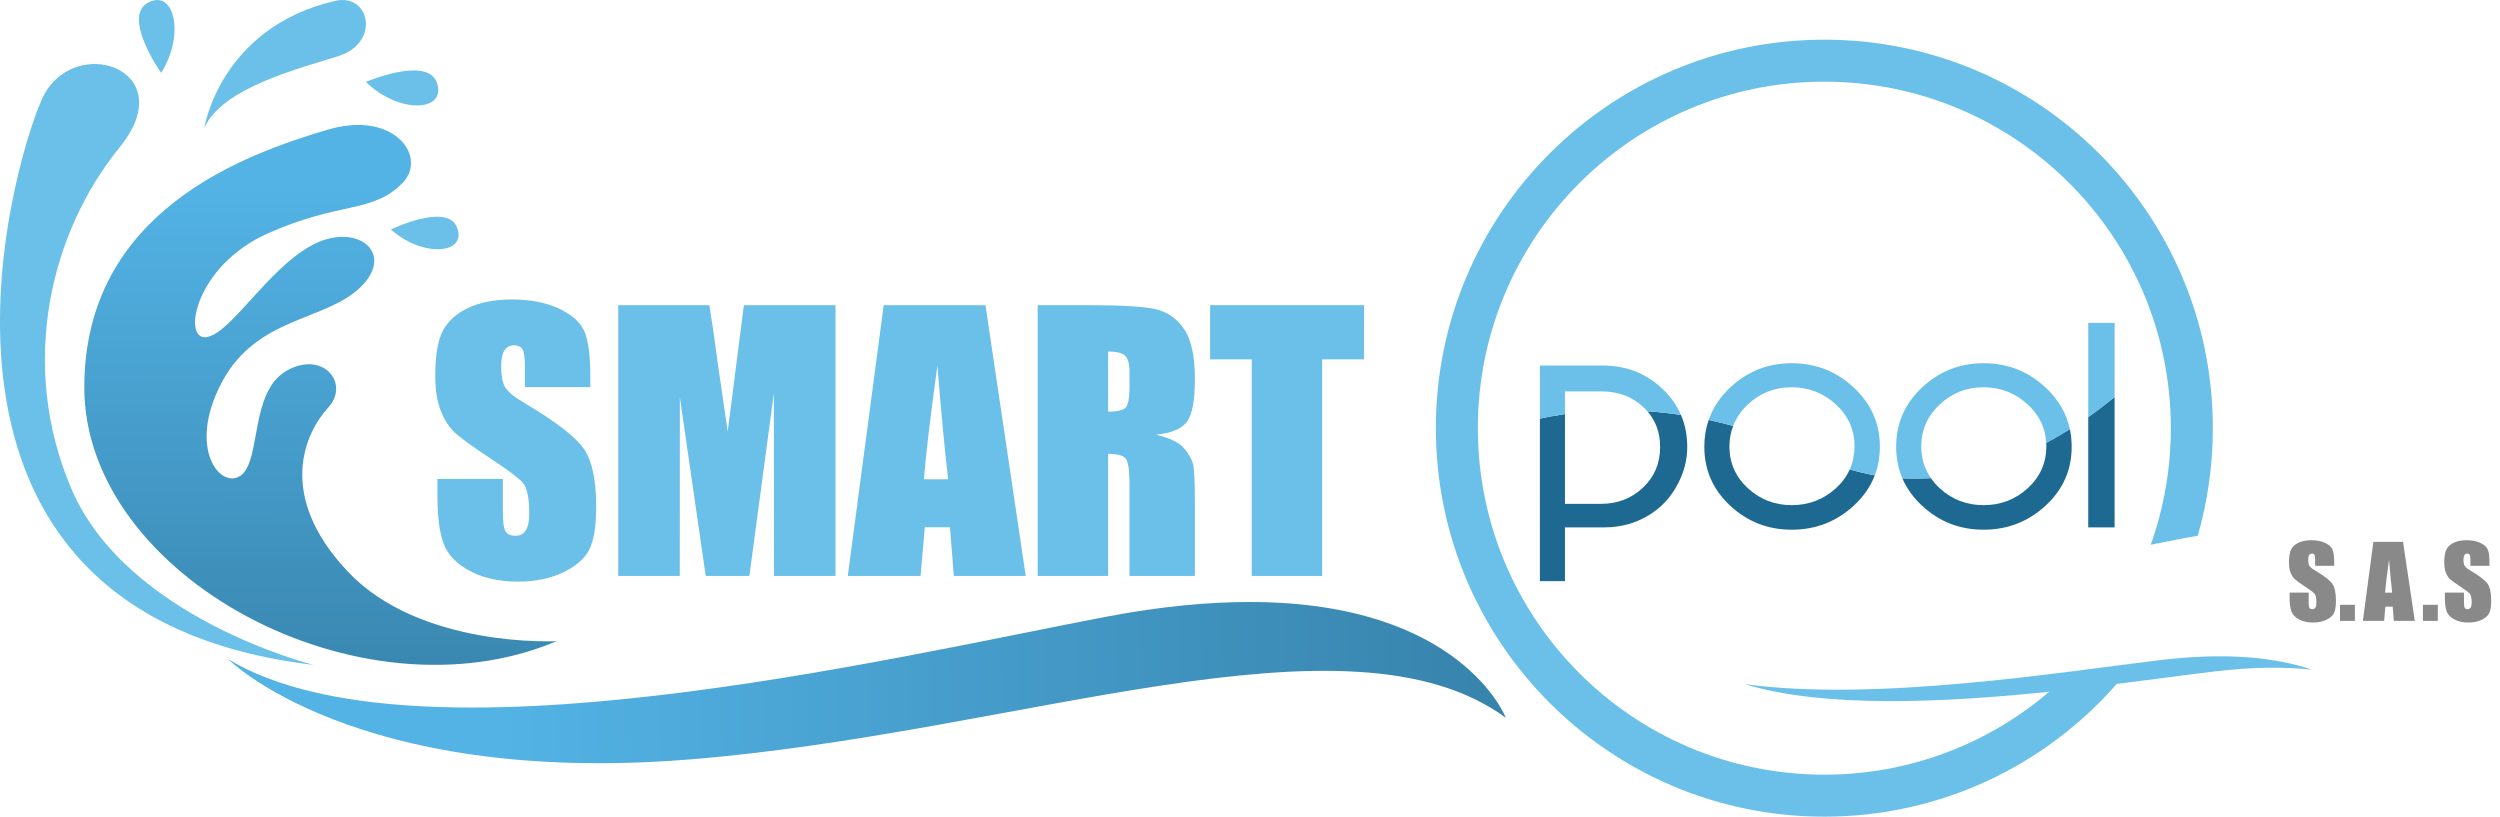
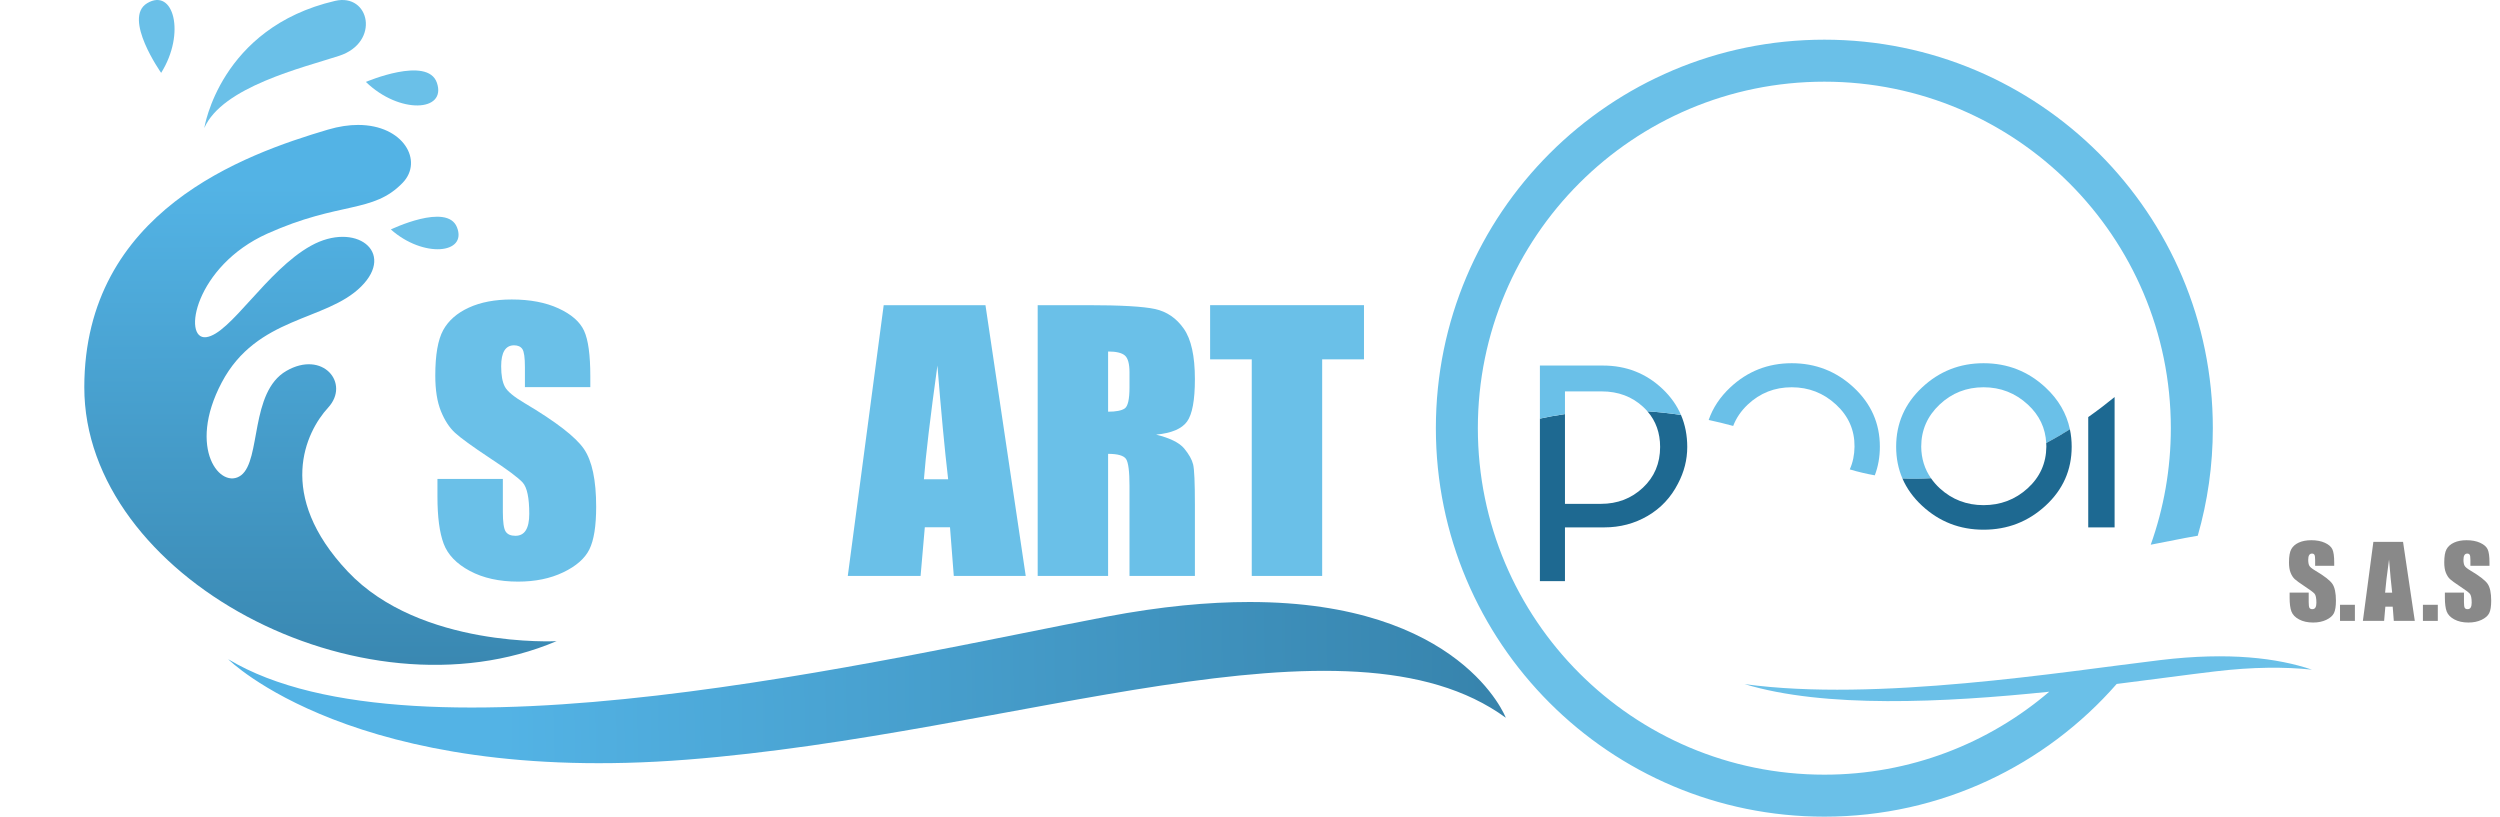
<svg xmlns="http://www.w3.org/2000/svg" width="150" height="49" viewBox="0 0 150 49" fill="none">
  <path d="M66.4 36.999C53.456 39.454 24.923 46.319 13.689 39.551C13.689 39.551 21.255 47.143 41.202 45.58C61.094 44.021 80.847 36.12 90.348 43.065C90.348 43.065 87.696 36.121 74.969 36.12C72.507 36.12 69.671 36.379 66.4 36.999Z" fill="url(#paint0_linear_1_66)" />
  <path d="M19.676 7.777C14.67 9.26 5.072 12.664 5.058 23.227C5.044 34.615 21.652 43.455 33.395 38.469C33.395 38.469 25.223 38.908 20.87 34.297C16.518 29.686 18.345 25.918 19.687 24.459C21.03 23 19.366 20.989 17.177 22.257C14.988 23.525 15.673 27.593 14.469 28.514C13.266 29.434 11.195 26.94 13.303 22.95C15.412 18.96 19.554 19.288 21.66 17.201C23.767 15.114 21.32 13.264 18.656 14.745C15.992 16.227 13.812 20.058 12.368 20.231C10.924 20.404 11.692 15.969 16.045 14.015C20.399 12.061 22.381 12.824 24.166 10.961C25.414 9.658 24.218 7.496 21.485 7.496C20.94 7.496 20.335 7.582 19.676 7.777Z" fill="url(#paint1_linear_1_66)" />
-   <path d="M18.808 39.892C18.808 39.892 7.594 37.102 4.277 29.312C1.107 21.867 3.016 13.954 7.181 8.835C11.014 4.123 4.318 1.894 2.506 5.972C0.608 10.246 -6.962 36.849 18.808 39.892Z" fill="#6AC0E8" />
  <path d="M20.101 0.054C22.193 -0.434 22.823 2.543 20.351 3.349C18.187 4.055 13.331 5.211 12.257 7.683C12.257 7.683 13.188 1.665 20.101 0.054Z" fill="#6AC0E8" />
  <path d="M21.953 4.915C21.953 4.915 25.65 3.335 26.213 4.963C26.819 6.717 23.957 6.862 21.953 4.915Z" fill="#6AC0E8" />
  <path d="M9.669 4.371C9.669 4.371 7.351 1.086 8.825 0.195C10.413 -0.764 11.154 2.003 9.669 4.371Z" fill="#6AC0E8" />
  <path d="M23.451 13.768C23.451 13.768 26.824 12.141 27.417 13.633C28.056 15.239 25.399 15.496 23.451 13.768Z" fill="#6AC0E8" />
  <path d="M129.642 39.602C123.782 40.302 112.544 42.133 104.676 41.046C109.453 42.501 116.611 42.161 122.956 41.503C119.324 44.605 114.612 46.48 109.461 46.48C97.979 46.48 88.671 37.172 88.671 25.691C88.671 14.209 97.979 4.901 109.461 4.901C120.943 4.901 130.25 14.209 130.25 25.691C130.25 28.144 129.824 30.498 129.044 32.683C129.793 32.533 130.491 32.395 131.125 32.275C131.377 32.227 131.622 32.184 131.865 32.144C132.454 30.094 132.77 27.929 132.77 25.691C132.77 12.817 122.334 2.381 109.461 2.381C96.587 2.381 86.152 12.817 86.152 25.691C86.152 38.564 96.587 49 109.461 49C116.456 49 122.73 45.917 127.002 41.037C129.246 40.757 131.266 40.479 132.877 40.287C135.177 40.012 137.104 40.008 138.718 40.18C136.654 39.481 133.739 39.112 129.642 39.602Z" fill="#6AC0E8" />
  <path d="M35.419 23.227H31.495V22.023C31.495 21.461 31.445 21.103 31.345 20.949C31.244 20.796 31.077 20.719 30.843 20.719C30.589 20.719 30.397 20.822 30.266 21.03C30.136 21.238 30.07 21.552 30.07 21.974C30.07 22.516 30.144 22.924 30.29 23.199C30.43 23.474 30.828 23.805 31.484 24.192C33.365 25.308 34.549 26.224 35.038 26.94C35.526 27.656 35.77 28.81 35.77 30.402C35.77 31.559 35.635 32.412 35.364 32.961C35.093 33.509 34.569 33.969 33.793 34.34C33.017 34.712 32.114 34.897 31.084 34.897C29.953 34.897 28.988 34.683 28.189 34.255C27.389 33.827 26.866 33.282 26.619 32.62C26.371 31.957 26.247 31.017 26.247 29.8V28.736H30.171V30.713C30.171 31.322 30.226 31.713 30.336 31.887C30.447 32.061 30.642 32.148 30.923 32.148C31.204 32.148 31.413 32.038 31.55 31.817C31.687 31.596 31.756 31.268 31.756 30.834C31.756 29.877 31.626 29.251 31.365 28.957C31.097 28.663 30.438 28.171 29.388 27.482C28.338 26.786 27.642 26.281 27.301 25.967C26.96 25.652 26.677 25.218 26.453 24.662C26.229 24.107 26.117 23.398 26.117 22.535C26.117 21.291 26.276 20.381 26.593 19.805C26.911 19.23 27.425 18.78 28.134 18.456C28.843 18.131 29.699 17.969 30.703 17.969C31.8 17.969 32.734 18.146 33.507 18.501C34.28 18.856 34.792 19.302 35.042 19.841C35.293 20.379 35.419 21.294 35.419 22.585V23.227Z" fill="#6AC0E8" />
-   <path d="M50.13 18.31V34.556H46.437L46.432 23.588L44.962 34.556H42.343L40.792 23.839L40.787 34.556H37.095V18.31H42.561C42.723 19.287 42.89 20.438 43.062 21.764L43.662 25.896L44.633 18.31H50.13Z" fill="#6AC0E8" />
  <path d="M56.889 28.756C56.675 26.916 56.461 24.642 56.245 21.933C55.815 25.044 55.545 27.318 55.435 28.756H56.889ZM59.128 18.31L61.544 34.556H57.227L57 31.636H55.489L55.235 34.556H50.867L53.022 18.31H59.128Z" fill="#6AC0E8" />
  <path d="M66.486 21.09V24.702C66.961 24.702 67.294 24.637 67.484 24.507C67.675 24.376 67.77 23.953 67.77 23.237V22.344C67.77 21.829 67.678 21.491 67.494 21.331C67.31 21.17 66.974 21.09 66.486 21.09ZM62.261 18.31H65.252C67.245 18.31 68.595 18.387 69.3 18.541C70.006 18.695 70.582 19.088 71.026 19.72C71.471 20.352 71.694 21.361 71.694 22.746C71.694 24.01 71.537 24.86 71.222 25.294C70.908 25.729 70.289 25.99 69.366 26.077C70.202 26.285 70.764 26.562 71.052 26.91C71.339 27.258 71.518 27.577 71.588 27.868C71.659 28.159 71.694 28.96 71.694 30.271V34.556H67.77V29.158C67.77 28.288 67.701 27.75 67.565 27.542C67.427 27.335 67.068 27.231 66.486 27.231V34.556H62.261V18.31Z" fill="#6AC0E8" />
  <path d="M81.839 18.31V21.561H79.33V34.556H75.105V21.561H72.607V18.31H81.839Z" fill="#6AC0E8" />
  <path d="M140.053 33.947H138.908V33.596C138.908 33.432 138.894 33.328 138.864 33.283C138.835 33.238 138.786 33.215 138.718 33.215C138.644 33.215 138.588 33.246 138.55 33.306C138.512 33.367 138.493 33.459 138.493 33.582C138.493 33.74 138.514 33.859 138.557 33.939C138.598 34.019 138.714 34.116 138.905 34.229C139.454 34.555 139.799 34.822 139.942 35.031C140.084 35.24 140.156 35.576 140.156 36.041C140.156 36.379 140.116 36.627 140.037 36.788C139.958 36.947 139.805 37.082 139.579 37.19C139.352 37.298 139.089 37.352 138.788 37.352C138.458 37.352 138.177 37.29 137.944 37.165C137.71 37.04 137.558 36.881 137.485 36.688C137.413 36.495 137.377 36.22 137.377 35.865V35.555H138.522V36.132C138.522 36.309 138.538 36.423 138.57 36.474C138.602 36.525 138.659 36.55 138.741 36.55C138.823 36.55 138.884 36.518 138.924 36.454C138.964 36.389 138.984 36.294 138.984 36.167C138.984 35.888 138.946 35.705 138.87 35.619C138.792 35.533 138.6 35.39 138.294 35.189C137.987 34.986 137.784 34.838 137.684 34.747C137.585 34.655 137.502 34.528 137.437 34.366C137.372 34.204 137.339 33.997 137.339 33.745C137.339 33.382 137.385 33.117 137.478 32.949C137.571 32.781 137.721 32.65 137.927 32.555C138.134 32.461 138.384 32.413 138.677 32.413C138.997 32.413 139.27 32.465 139.495 32.569C139.721 32.672 139.87 32.802 139.943 32.959C140.017 33.117 140.053 33.383 140.053 33.76V33.947Z" fill="#898989" />
  <path d="M141.294 37.253H140.401V36.287H141.294V37.253Z" fill="#898989" />
  <path d="M143.53 35.561C143.468 35.024 143.405 34.36 143.342 33.57C143.217 34.477 143.138 35.141 143.106 35.561H143.53ZM144.183 32.513L144.888 37.253H143.628L143.562 36.401H143.121L143.047 37.253H141.773L142.402 32.513H144.183Z" fill="#898989" />
  <path d="M146.268 37.253H145.375V36.287H146.268V37.253Z" fill="#898989" />
  <path d="M149.369 33.947H148.224V33.596C148.224 33.432 148.21 33.328 148.18 33.283C148.151 33.238 148.102 33.215 148.034 33.215C147.96 33.215 147.904 33.246 147.866 33.306C147.828 33.367 147.808 33.459 147.808 33.582C147.808 33.74 147.83 33.859 147.873 33.939C147.914 34.019 148.03 34.116 148.221 34.229C148.77 34.555 149.115 34.822 149.258 35.031C149.4 35.24 149.472 35.576 149.472 36.041C149.472 36.379 149.432 36.627 149.353 36.788C149.274 36.947 149.121 37.082 148.895 37.19C148.668 37.298 148.405 37.352 148.104 37.352C147.774 37.352 147.493 37.29 147.26 37.165C147.026 37.04 146.874 36.881 146.801 36.688C146.729 36.495 146.693 36.22 146.693 35.865V35.555H147.838V36.132C147.838 36.309 147.854 36.423 147.886 36.474C147.918 36.525 147.975 36.55 148.057 36.55C148.139 36.55 148.2 36.518 148.24 36.454C148.28 36.389 148.301 36.294 148.301 36.167C148.301 35.888 148.262 35.705 148.186 35.619C148.108 35.533 147.916 35.39 147.61 35.189C147.303 34.986 147.1 34.838 147 34.747C146.901 34.655 146.819 34.528 146.753 34.366C146.688 34.204 146.655 33.997 146.655 33.745C146.655 33.382 146.701 33.117 146.794 32.949C146.887 32.781 147.037 32.65 147.244 32.555C147.45 32.461 147.7 32.413 147.993 32.413C148.313 32.413 148.586 32.465 148.811 32.569C149.037 32.672 149.186 32.802 149.259 32.959C149.333 33.117 149.369 33.383 149.369 33.76V33.947Z" fill="#898989" />
  <path d="M99.607 26.819C99.607 27.801 99.263 28.616 98.575 29.262C97.887 29.908 97.047 30.231 96.054 30.231H93.898V24.845C93.347 24.924 92.844 25.018 92.394 25.117V34.869H93.898V31.643H96.256C97.207 31.643 98.076 31.413 98.862 30.953C99.648 30.493 100.253 29.849 100.677 29.021C101.049 28.318 101.235 27.584 101.235 26.819C101.235 26.121 101.11 25.48 100.859 24.897C100.161 24.792 99.489 24.721 98.844 24.677C99.352 25.26 99.607 25.974 99.607 26.819Z" fill="#1E6991" />
  <path d="M99.754 23.336C98.766 22.401 97.575 21.933 96.178 21.933H92.394V25.117C92.844 25.018 93.347 24.924 93.898 24.845V23.484H96.101C97.094 23.484 97.926 23.797 98.598 24.422C98.686 24.504 98.767 24.589 98.844 24.677C99.489 24.721 100.161 24.792 100.859 24.897C100.612 24.321 100.244 23.801 99.754 23.336Z" fill="#6AC0E8" />
-   <path d="M110.147 29.301C109.407 29.973 108.526 30.309 107.502 30.309C106.488 30.309 105.615 29.973 104.881 29.301C104.146 28.629 103.774 27.796 103.764 26.803C103.764 26.357 103.842 25.942 103.991 25.556C103.491 25.42 103 25.301 102.52 25.198C102.347 25.698 102.259 26.233 102.259 26.803C102.259 28.199 102.776 29.378 103.81 30.34C104.844 31.302 106.075 31.783 107.502 31.783C108.939 31.783 110.18 31.302 111.225 30.34C111.81 29.802 112.23 29.195 112.488 28.52C111.991 28.432 111.49 28.314 110.986 28.164C110.798 28.583 110.519 28.962 110.147 29.301Z" fill="#1E6991" />
  <path d="M111.225 23.251C110.18 22.279 108.939 21.793 107.502 21.793C106.075 21.793 104.844 22.279 103.81 23.251C103.199 23.826 102.769 24.475 102.52 25.198C103 25.301 103.491 25.42 103.991 25.556C104.172 25.084 104.461 24.656 104.865 24.275C105.599 23.582 106.478 23.236 107.502 23.236C108.526 23.236 109.412 23.582 110.162 24.275C110.912 24.968 111.282 25.811 111.271 26.803C111.266 27.297 111.171 27.75 110.986 28.164C111.49 28.314 111.991 28.432 112.488 28.52C112.69 27.99 112.792 27.418 112.792 26.803C112.792 25.407 112.269 24.223 111.225 23.251Z" fill="#6AC0E8" />
  <path d="M122.734 23.251C121.69 22.279 120.449 21.793 119.012 21.793C117.585 21.793 116.354 22.279 115.32 23.251C114.286 24.223 113.769 25.407 113.769 26.803C113.769 27.492 113.895 28.129 114.147 28.712C114.727 28.743 115.298 28.735 115.861 28.696C115.478 28.147 115.281 27.517 115.273 26.803C115.273 25.811 115.64 24.968 116.375 24.275C117.109 23.582 117.988 23.236 119.012 23.236C120.035 23.236 120.922 23.582 121.672 24.275C122.365 24.916 122.729 25.687 122.773 26.584C123.267 26.32 123.741 26.042 124.194 25.757C123.993 24.806 123.507 23.97 122.734 23.251Z" fill="#6AC0E8" />
  <path d="M122.781 26.803C122.771 27.796 122.396 28.629 121.656 29.301C120.917 29.973 120.035 30.309 119.012 30.309C117.998 30.309 117.124 29.973 116.39 29.301C116.184 29.112 116.01 28.91 115.861 28.696C115.298 28.735 114.727 28.743 114.147 28.712C114.406 29.31 114.796 29.853 115.32 30.34C116.354 31.302 117.585 31.782 119.012 31.782C120.449 31.782 121.69 31.302 122.734 30.34C123.779 29.378 124.301 28.199 124.301 26.803C124.301 26.44 124.265 26.092 124.194 25.757C123.741 26.042 123.266 26.32 122.773 26.584C122.776 26.657 122.782 26.729 122.781 26.803Z" fill="#1E6991" />
  <path d="M125.294 31.643H126.876V23.823C126.395 24.216 125.866 24.622 125.294 25.025V31.643Z" fill="#1D6992" />
-   <path d="M125.294 19.373V25.025C125.866 24.622 126.395 24.216 126.876 23.823V19.373H125.294Z" fill="#6AC0E8" />
  <defs>
    <linearGradient id="paint0_linear_1_66" x1="30.038" y1="41.462" x2="141.839" y2="39.249" gradientUnits="userSpaceOnUse">
      <stop stop-color="#53B3E5" />
      <stop offset="1" stop-color="#1E5A7B" />
    </linearGradient>
    <linearGradient id="paint1_linear_1_66" x1="19.183" y1="11.173" x2="19.314" y2="70.392" gradientUnits="userSpaceOnUse">
      <stop stop-color="#53B3E5" />
      <stop offset="1" stop-color="#1E5A7B" />
    </linearGradient>
  </defs>
</svg>